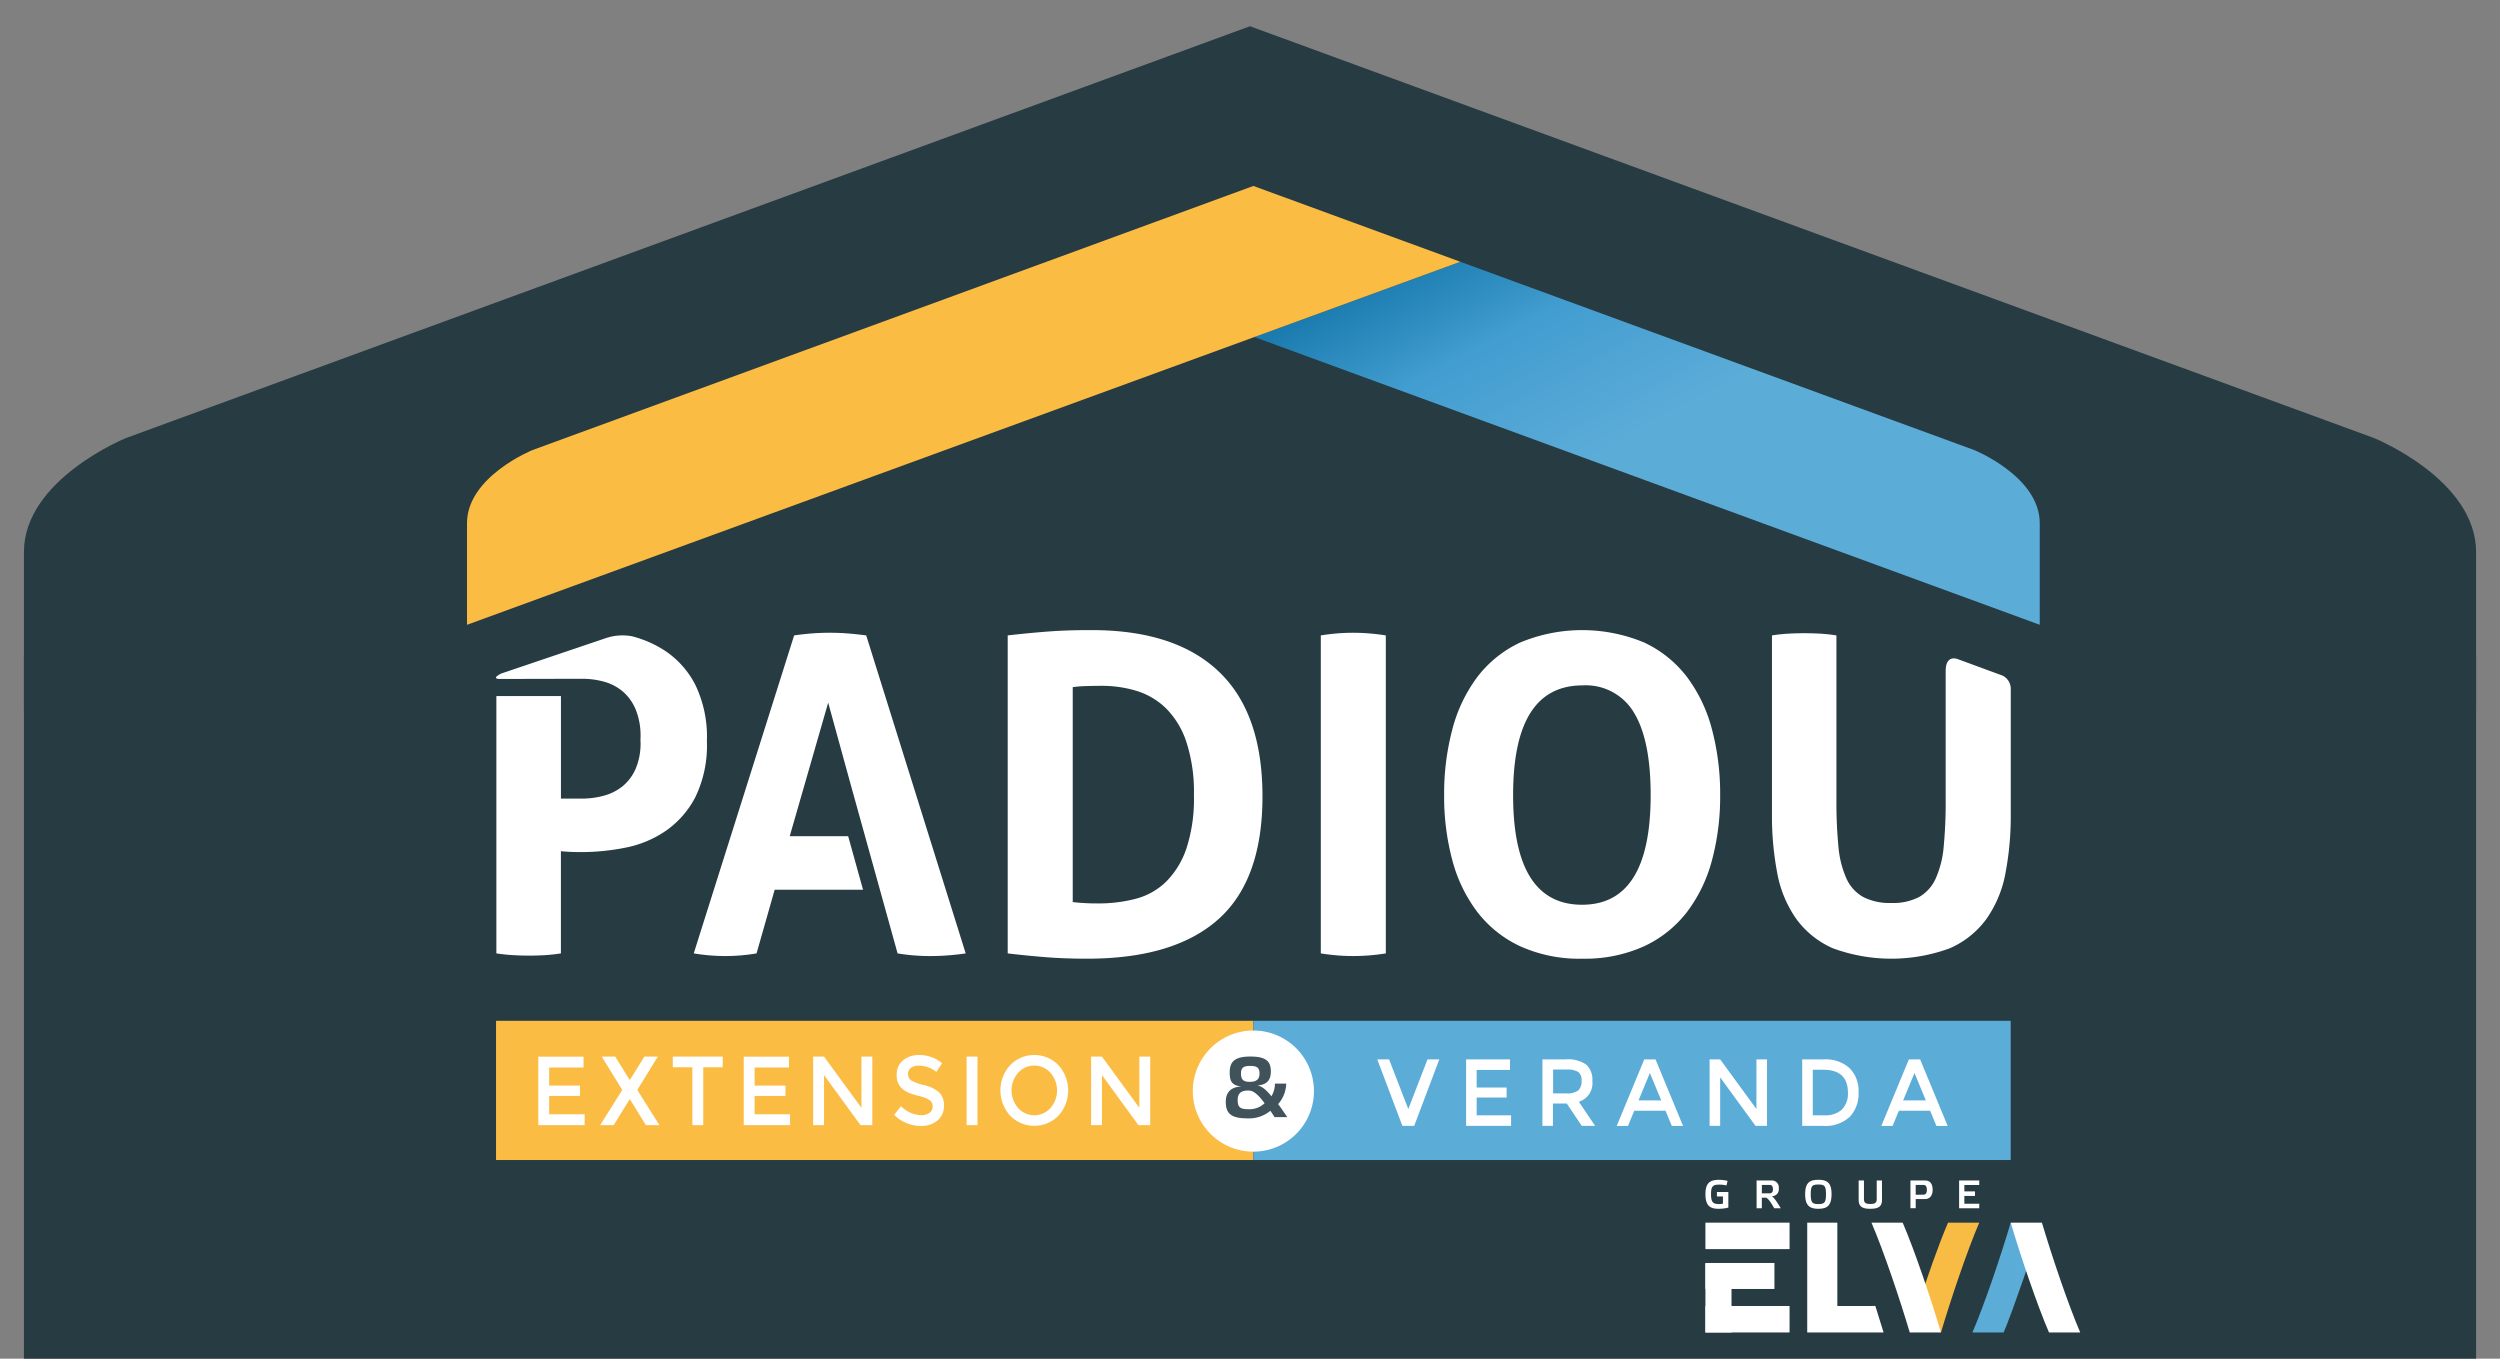
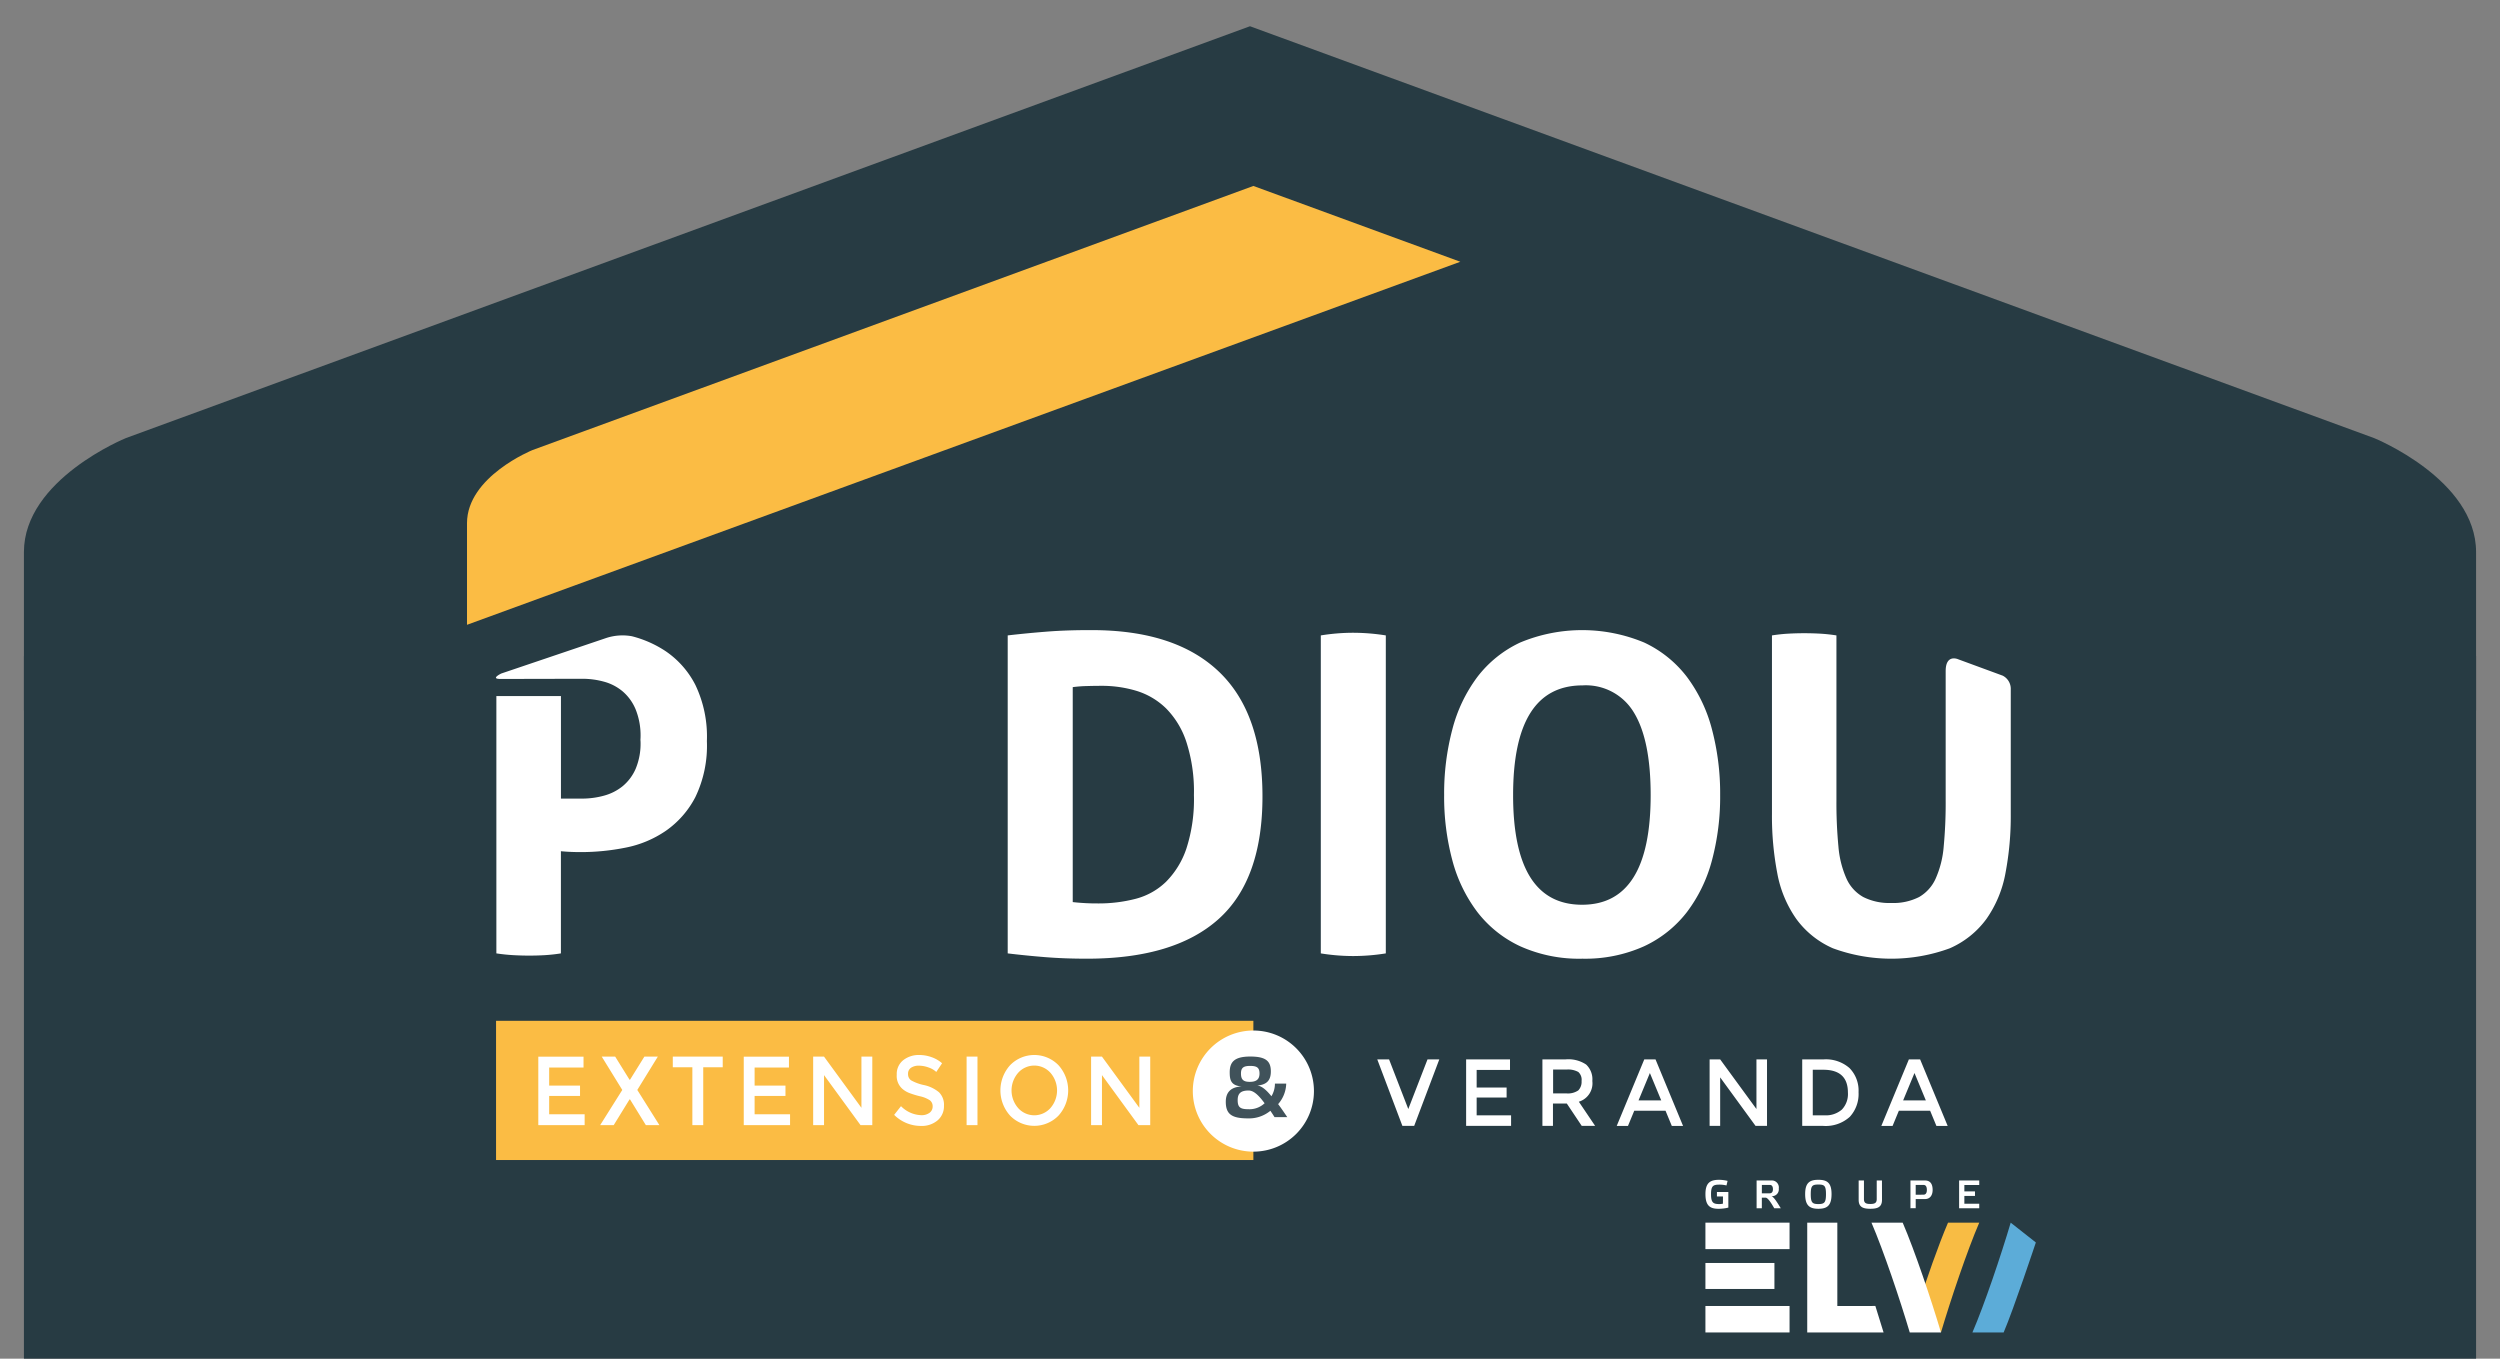
<svg xmlns="http://www.w3.org/2000/svg" viewBox="0 0 230 125">
  <rect x="0" y="0" width="230" height="125" fill="#808080" stroke="none" />
  <linearGradient id="a" gradientUnits="userSpaceOnUse" x1="-831.956" y1="588.986" x2="-831.554" y2="588.642" gradientTransform="matrix(72.253 0 0 -33.398 60236.402 19697.895)">
    <stop offset="0" stop-color="#1b7baf" />
    <stop offset=".422" stop-color="#429dd0" />
    <stop offset="1" stop-color="#5cacd8" />
  </linearGradient>
  <path fill="#273b43" d="M2.201 60.356h225.598V125H2.201z" />
  <path fill="#273b43" d="M227.799 50.785c0-6.687-9.388-10.484-9.388-10.484L114.999 2.414 11.588 40.302s-9.387 3.8-9.387 10.484v14.57h225.598V50.785z" />
  <path fill="#fff" d="M92.709 58.458c1.14-.133 2.333-.249 3.581-.347s2.631-.145 4.149-.14c5.127 0 9.027 1.274 11.7 3.823s4.01 6.374 4.008 11.475c0 5.125-1.356 8.896-4.068 11.311-2.712 2.415-6.741 3.622-12.087 3.62-1.383 0-2.658-.048-3.825-.142a88.984 88.984 0 01-3.458-.346V58.458zm5.983 24.534a19.927 19.927 0 002.319.124 13.508 13.508 0 003.479-.428 6.277 6.277 0 002.787-1.567 7.885 7.885 0 001.871-3.052 14.7 14.7 0 00.693-4.924 14.778 14.778 0 00-.693-4.88 7.858 7.858 0 00-1.871-3.094 6.7 6.7 0 00-2.706-1.608 11 11 0 00-3.235-.467c-.379 0-.819.006-1.323.021-.442.008-.883.042-1.321.1v19.775zm22.822-24.534c.982-.16 1.975-.242 2.97-.244 1.008.003 2.015.084 3.011.244v29.254c-.982.16-1.976.24-2.971.244a18.68 18.68 0 01-3.01-.244V58.458zM145.553 88.2a13.18 13.18 0 01-5.69-1.142c-1.55-.72-2.904-1.8-3.948-3.153a13.663 13.663 0 01-2.3-4.76 22.6 22.6 0 01-.754-6 23.036 23.036 0 01.754-6.04 13.84 13.84 0 012.3-4.823 10.6 10.6 0 013.948-3.173 14.827 14.827 0 0111.393 0 10.593 10.593 0 013.946 3.173 13.864 13.864 0 012.3 4.823c.516 1.971.769 4.002.752 6.04a22.651 22.651 0 01-.752 6 13.687 13.687 0 01-2.3 4.76 10.654 10.654 0 01-3.949 3.153 13.2 13.2 0 01-5.7 1.141zm0-4.964c4.206 0 6.309-3.363 6.308-10.09 0-3.363-.509-5.885-1.526-7.566a5.145 5.145 0 00-4.74-2.524c-4.258 0-6.388 3.363-6.389 10.09-.001 6.727 2.114 10.09 6.347 10.09zm33.449-21.498v11.895c.01 1.42-.05 2.84-.182 4.253a9.024 9.024 0 01-.733 2.93 3.7 3.7 0 01-1.526 1.708 5.213 5.213 0 01-2.562.55 5.327 5.327 0 01-2.583-.55 3.67 3.67 0 01-1.547-1.708 9.087 9.087 0 01-.733-2.93 42.273 42.273 0 01-.184-4.253V58.458a15.219 15.219 0 00-1.5-.162 26.844 26.844 0 00-2.926 0 15.22 15.22 0 00-1.506.162v16.438a27.926 27.926 0 00.488 5.432c.272 1.514.869 2.95 1.749 4.211a8.255 8.255 0 003.378 2.706 15.582 15.582 0 0010.74 0 8.268 8.268 0 003.379-2.706 10.644 10.644 0 001.749-4.21 27.97 27.97 0 00.487-5.433v-11.46a1.36 1.36 0 00-.742-1.276l-4.078-1.5s-1.168-.547-1.168 1.078zM63.976 63.016a8.322 8.322 0 00-2.746-3.113 10.14 10.14 0 00-3.092-1.368 4.809 4.809 0 00-2.406.175l-9.615 3.253s-1.042.5-.084.5 7.528-.016 7.528-.016a7.556 7.556 0 011.993.264 4.492 4.492 0 011.729.895 4.4 4.4 0 011.2 1.667c.32.809.473 1.675.448 2.544 0 .076-.006.145-.01.22-.002.073.01.145.01.225a6 6 0 01-.448 2.462 4.292 4.292 0 01-1.2 1.606 4.627 4.627 0 01-1.73.874 7.572 7.572 0 01-1.992.267h-1.954v-9.433h-5.941v23.674c.544.082 1.072.136 1.588.164s.99.04 1.426.04c.46 0 .933-.012 1.423-.04.502-.03 1.003-.084 1.5-.164v-9.4c.27.027.563.047.875.061s.645.02 1 .02a20.882 20.882 0 004.048-.405 9.913 9.913 0 003.723-1.548 8.585 8.585 0 002.726-3.11 10.877 10.877 0 001.059-5.147 11 11 0 00-1.058-5.167z" />
-   <path fill="url(#a)" d="M181.635 41.408l-47.288-17.326-18.944 6.926 72.253 26.472v-9.347c0-4.29-6.021-6.725-6.021-6.725z" />
  <path fill="#fbbc44" d="M115.31 17.107l19.037 6.975-91.383 33.4v-9.349c0-4.29 6.021-6.725 6.021-6.725l66.325-24.3z" />
-   <path fill="#fff" d="M79.692 58.458c-.626-.08-1.195-.143-1.709-.182s-1.045-.062-1.588-.062c-.623 0-1.193.02-1.71.062-.513.04-1.055.1-1.625.182l-9.236 29.254c.981.164 1.975.245 2.97.244a17.015 17.015 0 002.809-.244l1.667-5.859h8.129l-1.367-4.92h-5.378l3.539-12.29 2.073 7.542 2.686 9.67 1.626 5.858a18.18 18.18 0 003.01.244 22.34 22.34 0 003.256-.244l-9.152-29.255z" />
  <path fill="#fbbc44" d="M45.637 93.914h69.673v12.808H45.637z" />
-   <path fill="#5cacd8" d="M115.31 93.914h69.673v12.808H115.31z" />
  <path fill="#fff" d="M53.685 97.21v1h-3.161v1.668h2.839v.948h-2.839v1.685h3.263v1h-4.263v-6.3h4.161zm5.734 6.303l-1.458-2.37h-.041l-1.458 2.368h-1.246l2.034-3.235-1.89-3.068h1.237l1.323 2.13h.04l1.324-2.13h1.237l-1.89 3.068 2.034 3.235-1.246.002zm5.279-5.326v5.326h-1v-5.326h-1.8v-.977h4.593v.977h-1.793zm7.887-.977v1h-3.16v1.668h2.839v.948h-2.839v1.685h3.261v1h-4.26v-6.3h4.159zm6.667 0h1v6.3h-1.085l-3.356-4.6v4.6h-1v-6.3h1l3.441 4.71v-4.71zm5.283.832a1.25 1.25 0 00-.715.188.646.646 0 00-.279.573.683.683 0 00.279.588c.372.206.773.353 1.19.436.504.106.976.332 1.374.658.326.33.494.786.461 1.25a1.7 1.7 0 01-.585 1.338c-.43.356-.976.539-1.533.512a3.479 3.479 0 01-2.465-1.018l.629-.8a2.74 2.74 0 001.863.83c.273.013.543-.064.766-.222a.706.706 0 00.284-.586.673.673 0 00-.267-.569 2.76 2.76 0 00-.918-.368 7.942 7.942 0 01-.992-.307 2.207 2.207 0 01-.6-.364 1.57 1.57 0 01-.526-1.3c-.028-.52.195-1.02.6-1.347a2.3 2.3 0 011.478-.474c.385.001.766.069 1.128.2.355.122.682.313.964.56l-.533.8a1.979 1.979 0 00-.712-.413 2.58 2.58 0 00-.891-.165zm4.393-.832h1v6.3h-1v-6.3zm8.446 5.435a3.108 3.108 0 01-4.439 0 3.465 3.465 0 010-4.653 3.108 3.108 0 014.439 0 3.461 3.461 0 010 4.653zm-.731-3.944a1.99 1.99 0 00-2.975 0 2.463 2.463 0 000 3.237 1.99 1.99 0 002.975 0 2.467 2.467 0 000-3.237zm8.178-1.491h1v6.3h-1.086l-3.354-4.6v4.6h-1v-6.3h1l3.44 4.71v-4.71zm25.284 6.372h-1.085l-2.312-6.119h1.086l1.769 4.568 1.769-4.568h1.085l-2.312 6.12zm8.816-6.119v.972h-3.068v1.62h2.756v.918h-2.756v1.636h3.167v.973h-4.136v-6.119h4.037zm7.574 1.987a1.771 1.771 0 01-1.242 1.908l1.5 2.224h-1.233l-1.373-2.058h-1.274v2.058h-.971v-6.119h2.138a2.945 2.945 0 011.883.474c.412.39.623.948.572 1.513zm-1.29.866c.219-.235.328-.551.3-.87a.958.958 0 00-.3-.823 1.926 1.926 0 00-1.086-.223h-1.233v2.191h1.208c.39.04.78-.057 1.106-.274h.005zm5.146 1.875l-.575 1.393h-1.036l2.534-6.119h1.035l2.534 6.12h-1.036l-.576-1.394h-2.88zm2.484-.953l-1.045-2.52-1.044 2.52h2.089zm8.759-3.775h.972v6.12h-1.054l-3.256-4.465v4.464h-.971v-6.119h.971l3.338 4.568v-4.568zm8.562.801c.577.593.878 1.401.831 2.227a3.1 3.1 0 01-.806 2.257 3.3 3.3 0 01-2.467.833h-1.91v-6.118h1.974a3.3 3.3 0 012.378.801zm-.147 2.254c0-1.4-.754-2.1-2.262-2.1h-.971v4.191h1.077c.582.04 1.156-.15 1.6-.528a2.07 2.07 0 00.555-1.564l.001.001zm4.686 1.673l-.576 1.393h-1.035l2.533-6.119h1.036l2.534 6.12h-1.036l-.576-1.394h-2.88zm2.484-.953l-1.045-2.52-1.045 2.52h2.09zm-56.296-.86a5.572 5.572 0 11-5.573-5.57h.001a5.571 5.571 0 015.572 5.57z" />
  <path fill="#40525a" d="M117.587 101.578c.265.345.532.743.844 1.2h-1.173c-.125-.2-.258-.405-.383-.586a3.09 3.09 0 01-2.048.7c-1.485 0-2.055-.368-2.055-1.53 0-.822.421-1.362 1.461-1.408-.978-.079-1.1-.58-1.1-1.3 0-.946.423-1.453 1.893-1.453 1.422 0 1.892.414 1.892 1.368 0 .718-.274 1.218-1.251 1.3.343.032.742.29 1.305.984a2.23 2.23 0 00.321-1.164h1.039a2.968 2.968 0 01-.745 1.89zm-1.243-.078c-.554-.75-1.008-1.173-1.469-1.173-.7 0-1.009.25-1.009.883s.211.837.962.837a2.035 2.035 0 001.515-.547h.001zm-.469-2.736c0-.539-.242-.7-.852-.7s-.853.157-.853.7c0 .555.219.766.806.766s.899-.21.899-.766z" />
  <path fill="#fff" d="M158.514 110.073h-.557v-.407h1.051v1.433c-.297.074-.601.11-.907.11-.809 0-1.2-.312-1.2-1.352s.436-1.315 1.268-1.315c.259.004.517.038.768.1l-.1.421a2.61 2.61 0 00-.635-.077c-.578 0-.787.094-.787.88s.21.908.766.908c.11 0 .22-.013.329-.037l.004-.664zm5.316 1.085h-.6c-.4-.7-.637-.974-.8-.974h-.341v.974h-.481v-2.554h1.33a.649.649 0 01.71.744.625.625 0 01-.671.7c.175.062.405.362.853 1.11zm-1.74-1.373h.721c.187 0 .3-.125.3-.373 0-.268-.107-.4-.286-.4h-.732l-.003.773zm6.413.072c0 1.055-.4 1.351-1.212 1.351s-1.216-.3-1.216-1.35c0-1.037.407-1.316 1.216-1.316s1.212.28 1.212 1.315zm-.513.007c0-.774-.139-.886-.7-.886s-.7.113-.7.886.14.91.7.91.7-.142.7-.909zm5.154.52c0 .671-.407.824-1.074.824s-1.073-.154-1.073-.824v-1.78h.487v1.707c0 .341.15.455.586.455.414 0 .589-.1.589-.455v-1.707h.481l.004 1.78zm2.618.774v-2.554h1.33c.538 0 .71.378.71.875 0 .44-.208.835-.7.835h-.858v.843l-.482.001zm1.194-1.246c.2 0 .316-.146.316-.435 0-.312-.107-.462-.3-.462h-.728v.9l.712-.003zm5.135-1.308v.418h-1.37v.59h.978v.414h-.978v.718h1.37v.418h-1.853v-2.558h1.853z" />
  <path fill="#5cacd8" d="M181.463 122.585c1.116-2.594 2.623-7.073 3.522-10.1l2.313 1.822s-2.054 6.168-2.963 8.28l-2.872-.002z" />
  <path fill="#fff" d="M156.899 120.151h7.74v2.435h-7.74v-2.435zm0-7.667h7.74v2.435h-7.74v-2.435zm0 3.71h6.348v2.391h-6.348v-2.39z" />
-   <path fill="#fff" d="M156.899 122.585v-6.348h2.4v6.348h-2.4zm34.48 0c-1.116-2.594-2.623-7.073-3.523-10.1h-2.872c.9 3.028 2.406 7.507 3.522 10.1h2.873z" />
  <path fill="#f8bc44" d="M182.091 112.484c-1.116 2.594-2.623 7.073-3.522 10.1l-2.21-2.149c.874-2.739 1.986-5.923 2.86-7.952l2.872.001z" />
  <path fill="#fff" d="M172.175 112.484c1.116 2.594 2.623 7.073 3.522 10.1h2.873c-.9-3.028-2.407-7.507-3.523-10.1h-2.872zm-3.141 7.667v-7.667h-2.769v10.1h7.023c-.221-.74-.477-1.569-.755-2.435l-3.499.002z" />
</svg>